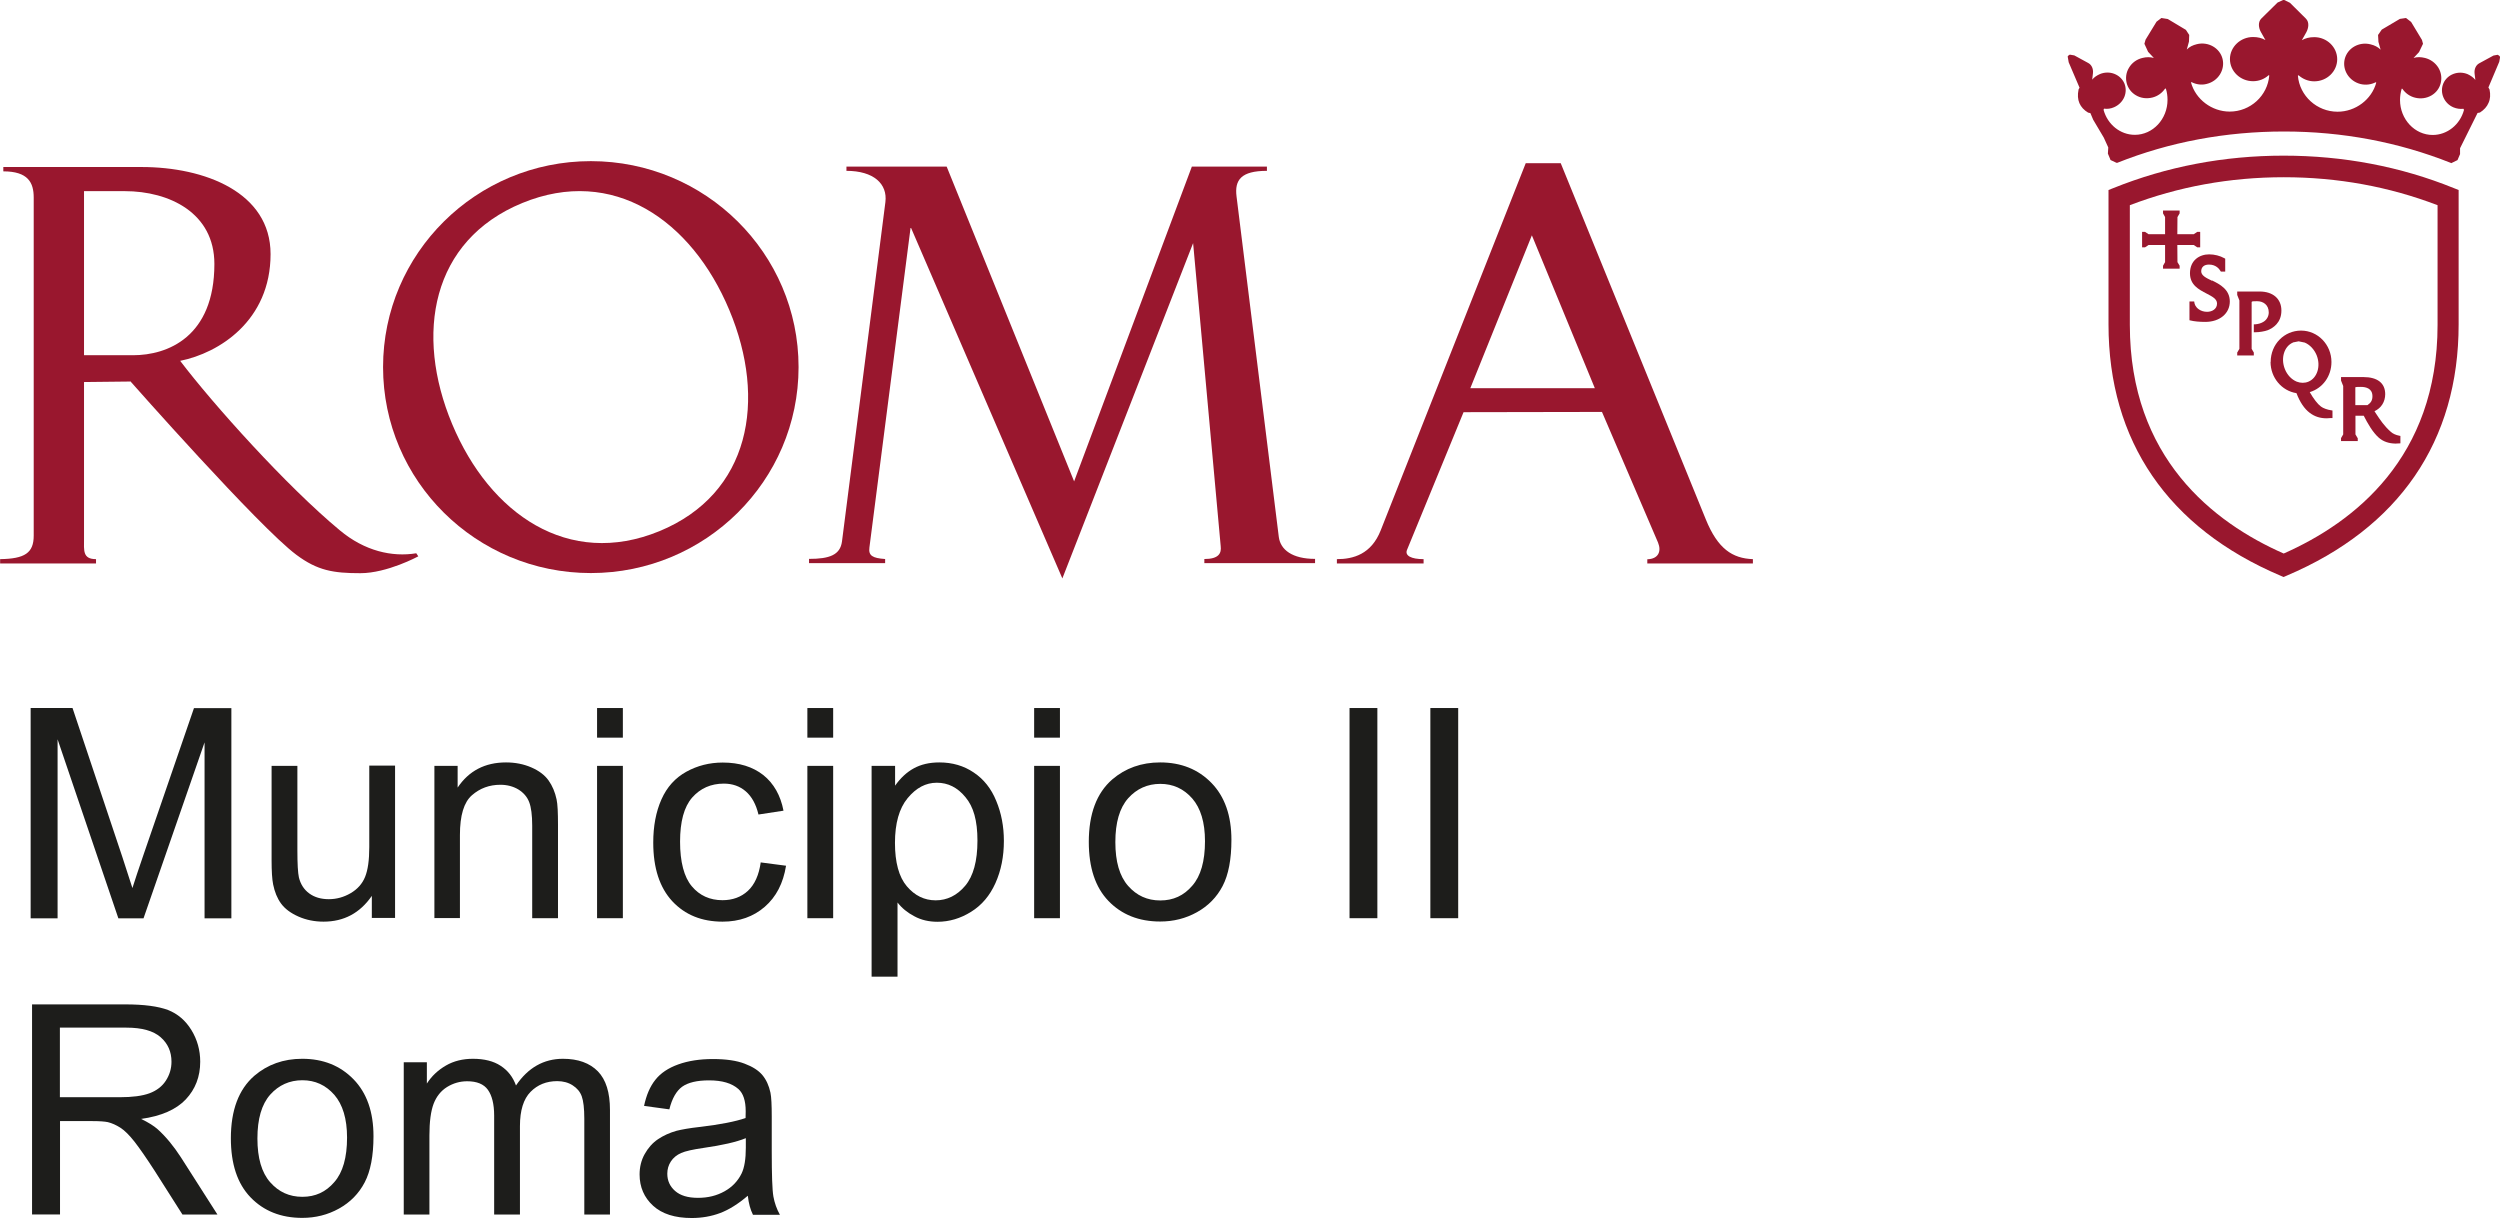
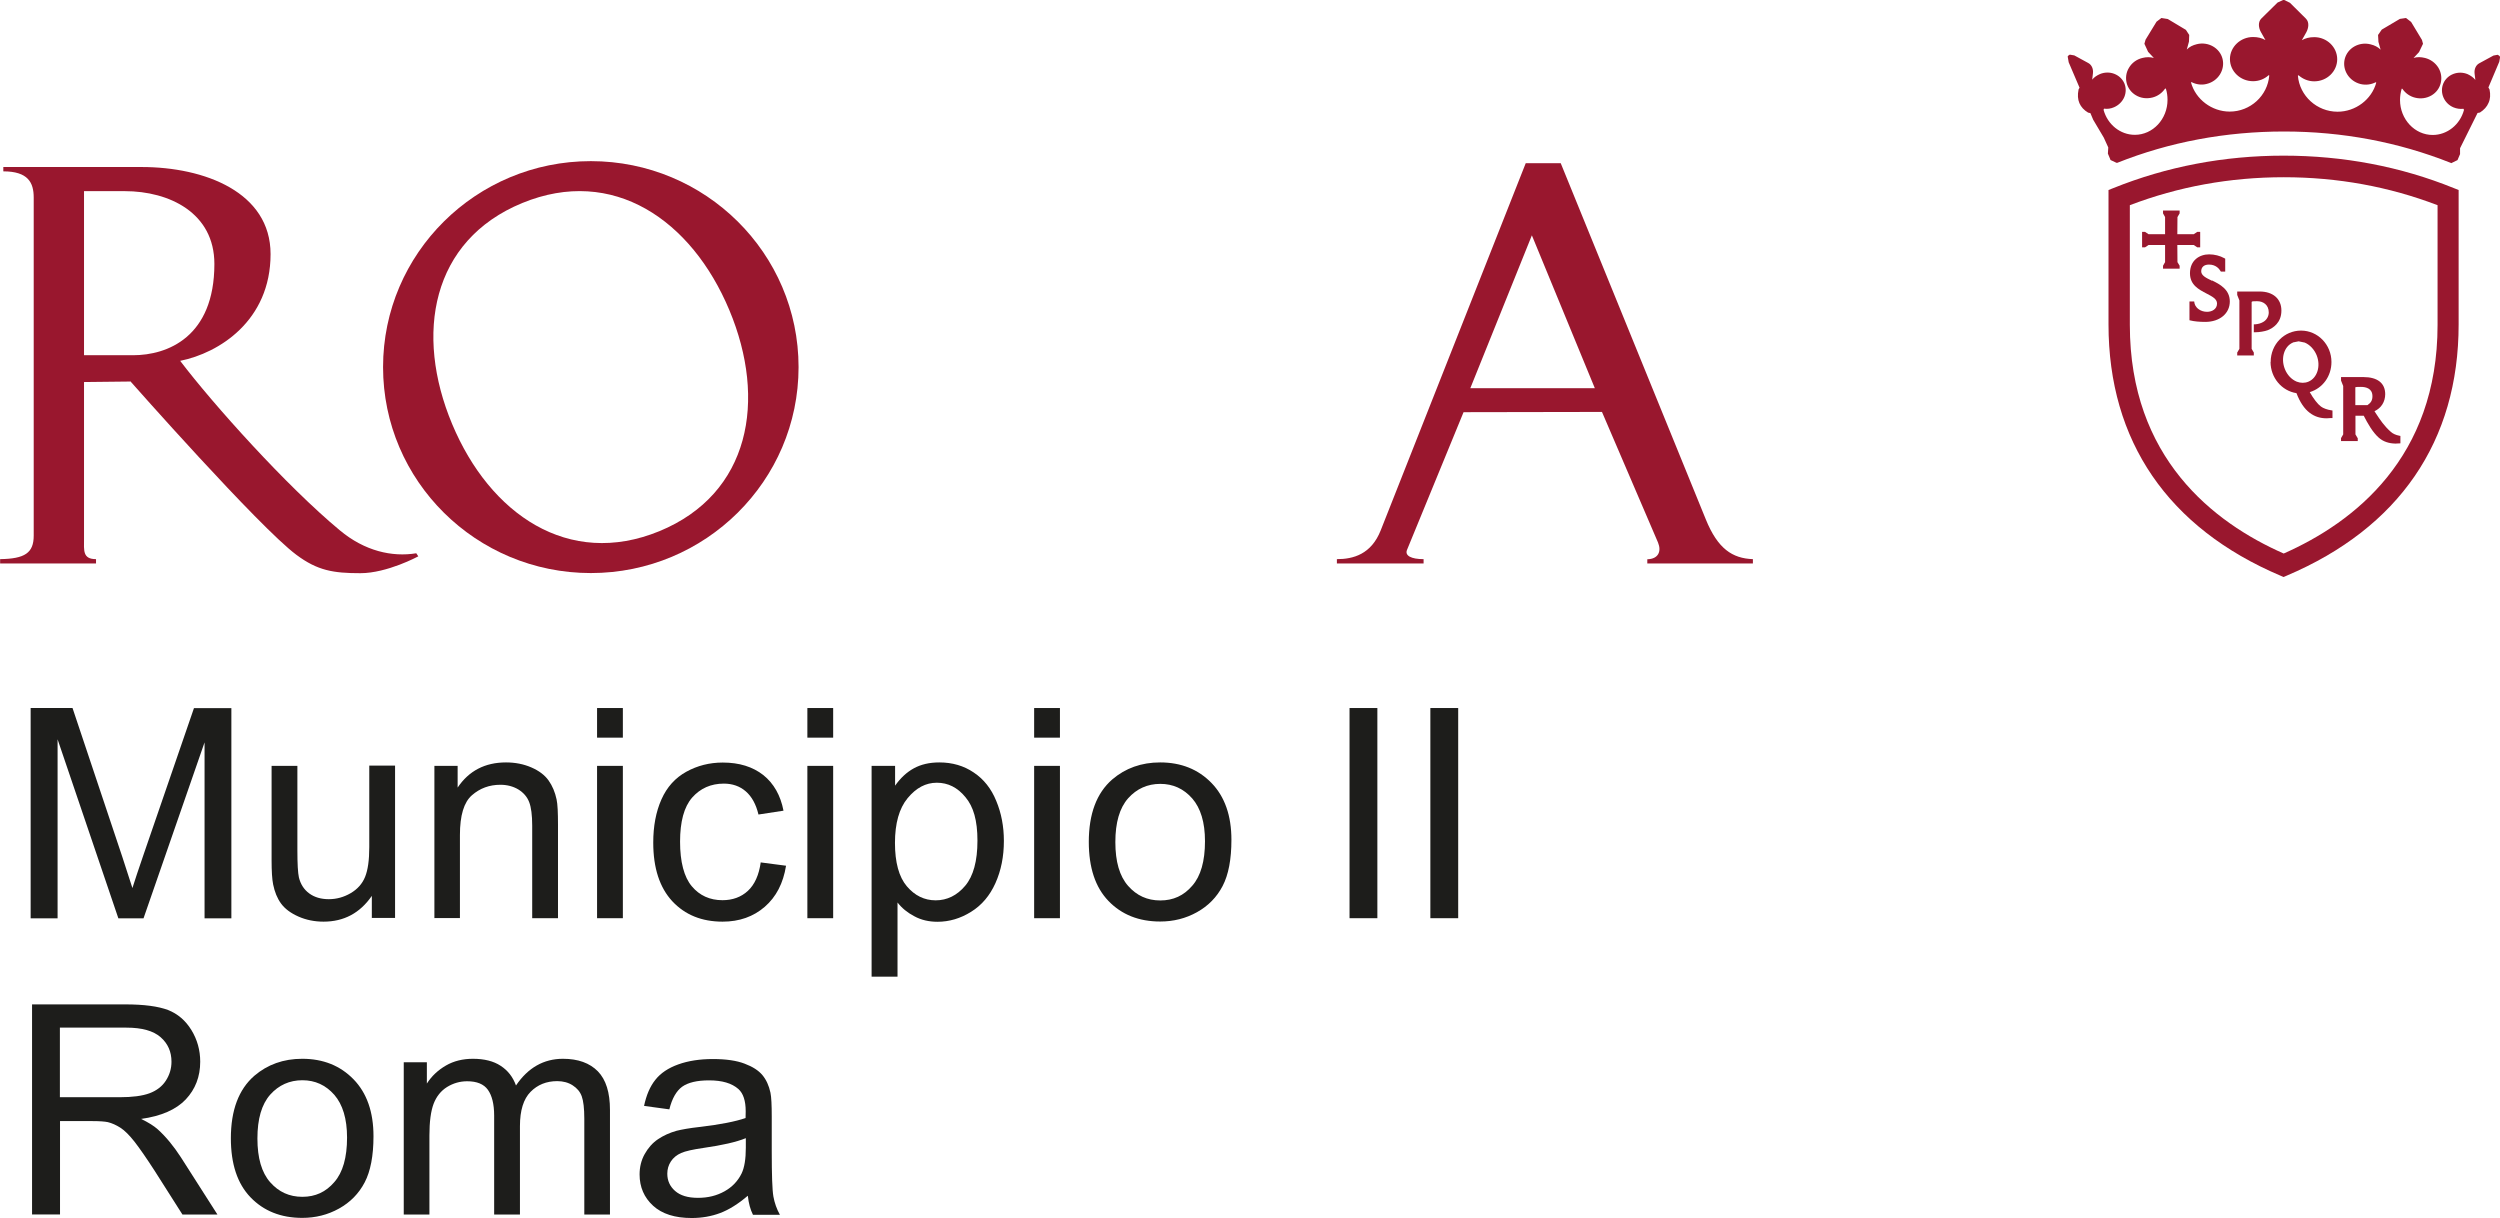
<svg xmlns="http://www.w3.org/2000/svg" id="Livello_2" data-name="Livello 2" viewBox="0 0 195.79 95.39">
  <defs>
    <style> .cls-1 { fill-rule: evenodd; } .cls-1, .cls-2 { fill: #99172e; } .cls-3 { fill: #1d1d1b; } </style>
  </defs>
  <g id="Livello_1-2" data-name="Livello 1">
    <g>
      <path class="cls-2" d="M173.23,21.98l-.03.05.02-.05c-.44-.21-.83-.4-.83-.73s.22-.53.61-.53c.54,0,.8.34.89.49l.04.06h.34v-1.01l-.07-.04c-.34-.19-.77-.3-1.19-.3-.75,0-1.5.46-1.5,1.48,0,.92.69,1.27,1.3,1.59.44.23.82.42.82.78,0,.45-.41.65-.78.65-.24,0-.47-.07-.64-.19-.29-.2-.34-.44-.35-.51l-.02-.11h-.37v1.47l.09.02c.28.07.68.11,1.15.11,1.13,0,1.92-.66,1.92-1.6s-.78-1.35-1.4-1.65" />
      <path class="cls-2" d="M178.67,24.32c0-.92-.66-1.49-1.71-1.49h-1.75v.27l.17.43v3.79l-.17.29v.23h1.3v-.23l-.17-.29v-3.66l.02-.04c.07-.03.19-.03.42-.03.45,0,.9.27.9.88,0,.3-.16.58-.41.73-.17.11-.4.18-.65.2h-.11v.62h.13c.3,0,.72-.07.96-.16.4-.16,1.07-.57,1.07-1.53" />
      <polygon class="cls-2" points="170.52 19.19 171.81 19.19 172.08 19.37 172.31 19.37 172.31 18.16 172.08 18.16 171.81 18.34 170.52 18.34 170.53 17 170.7 16.71 170.7 16.49 169.4 16.49 169.4 16.71 169.56 17 169.56 18.34 168.26 18.34 167.99 18.16 167.76 18.16 167.76 19.37 167.99 19.37 168.26 19.19 169.56 19.19 169.56 20.53 169.4 20.81 169.4 21.04 170.7 21.04 170.7 20.81 170.53 20.53 170.52 19.19" />
      <path class="cls-2" d="M184.64,34.31l-.17-.29v-1.46h.65c.3.59.7,1.3,1.18,1.72.34.3.78.45,1.3.46l.39-.02v-.58l-.1-.02c-.26-.05-.5-.16-.65-.3-.52-.46-.81-.9-1.18-1.46l-.1-.16c.52-.23.84-.73.84-1.33,0-.87-.61-1.34-1.71-1.34h-1.75v.27l.17.43v3.79l-.17.29v.23h1.31v-.23ZM184.46,31.73v-1.4c.09-.03.22-.03.44-.03.41,0,.9.13.9.73,0,.31-.11.51-.39.7h-.94Z" />
      <path class="cls-2" d="M177.82,28.35c0,1.22.87,2.26,2.03,2.44.27.71.62,1.23,1.05,1.55.39.29.81.42,1.32.42h0l.33-.02h.12v-.59l-.11-.02c-.29-.04-.62-.16-.79-.29-.26-.19-.58-.6-.88-1.13,1.02-.31,1.7-1.25,1.7-2.36,0-1.36-1.07-2.46-2.38-2.46s-2.38,1.06-2.38,2.46M179.57,26.82l.45-.09.48.1c.4.17.74.53.93.99.34.85.05,1.78-.64,2.07h0c-.28.12-.61.12-.92,0-.41-.17-.75-.53-.93-.99-.34-.85-.05-1.78.63-2.07" />
      <path class="cls-2" d="M178.85,12.19c-4.69,0-9.17.86-13.34,2.54l-.38.15v10.53c0,9.13,4.66,15.94,13.48,19.68l.23.1.23-.1c8.82-3.74,13.48-10.54,13.48-19.68v-10.53l-.38-.15c-4.17-1.69-8.66-2.54-13.33-2.54M190.9,16.07v9.38c0,10.39-6.53,15.46-12.05,17.9-5.52-2.43-12.05-7.51-12.05-17.9v-9.38c3.79-1.45,7.84-2.19,12.06-2.19s8.25.74,12.04,2.19" />
      <path class="cls-2" d="M195.79,4.44l-.07-.08-.11-.07-.33.06-1.12.61c-.26.14-.4.46-.36.8l.06.5c-.15-.19-.35-.33-.6-.45-.74-.31-1.6.01-1.91.73-.3.72.06,1.56.8,1.87.24.1.51.14.78.11l.04.09c-.31,1.16-1.32,1.96-2.45,1.96-1.41,0-2.56-1.23-2.56-2.74,0-.3.05-.6.13-.88h.05c.24.35.59.6,1,.7.44.11.9.05,1.29-.18.37-.22.62-.56.72-.97.1-.42.03-.85-.2-1.22-.24-.37-.6-.63-1.03-.74-.32-.08-.62-.09-.9,0l.43-.46.31-.65-.08-.3-.85-1.41-.4-.31-.48.07-1.42.84-.29.42.03.54.17.61c-.21-.21-.47-.34-.8-.42-.89-.22-1.79.29-2.01,1.15-.21.86.34,1.73,1.23,1.96.4.1.83.05,1.2-.14l.04.03c-.36,1.33-1.63,2.28-3.03,2.28-1.62,0-2.98-1.24-3.11-2.83l.06-.02c.34.3.77.47,1.22.47,1,0,1.8-.78,1.8-1.73s-.81-1.73-1.8-1.73c-.38,0-.69.08-.97.24l.35-.62c.18-.33.25-.79-.03-1.07l-1.25-1.24-.49-.24-.48.22-1.27,1.25c-.28.28-.22.74-.03,1.07l.35.62c-.28-.16-.59-.24-.97-.24-.99,0-1.81.78-1.81,1.73s.81,1.73,1.81,1.73c.45,0,.88-.16,1.22-.47l.05.02c-.13,1.59-1.48,2.83-3.1,2.83-1.4,0-2.67-.96-3.03-2.28l.04-.03c.37.19.8.25,1.2.14.89-.22,1.44-1.1,1.23-1.96-.21-.85-1.12-1.37-2.01-1.15-.33.08-.59.21-.79.42l.17-.62.02-.52-.26-.4-1.42-.85-.5-.08-.38.29-.86,1.41-.09.32.29.63.45.48c-.28-.08-.58-.08-.9,0-.45.11-.82.38-1.05.77-.22.36-.28.79-.18,1.19.1.4.36.75.72.96.38.23.84.29,1.29.18.41-.1.76-.35,1-.7h.06c.09.28.13.58.13.88,0,1.51-1.15,2.74-2.56,2.74-1.14,0-2.14-.81-2.45-1.96l.04-.09c.27.04.53,0,.78-.11.37-.16.66-.45.81-.81.14-.35.14-.72,0-1.06-.31-.71-1.16-1.04-1.91-.73-.25.11-.46.25-.61.44l.06-.5c.04-.34-.1-.66-.36-.8l-1.1-.6-.35-.06-.09.05-.08.09.08.46.85,1.99-.08.14v.02c-.08.39-.06.75.07,1.05.13.3.36.55.68.74l.18.04.22.52.83,1.4.35.77-.03.48h0s.2.48.2.48v.02s.47.22.47.22h.04s.03,0,.03,0c4.09-1.63,8.48-2.45,13.06-2.45,4.57,0,8.96.83,13.06,2.46l.03.02.49-.24.2-.47v-.46s1.37-2.76,1.37-2.76l.15-.03h.03c.33-.21.56-.47.68-.76.14-.3.16-.65.08-1.05l-.09-.16.85-2.01.08-.44Z" />
-       <path class="cls-2" d="M94.3,44.1h8.69v-.33c-1.78,0-2.71-.71-2.84-1.72l-3.31-26.67c-.16-1.29.36-2,2.38-2v-.33h-5.88l-9.22,24.65-9.98-24.65h-7.85v.33c2.12,0,3.23,1.01,3.05,2.45l-3.4,26.58c-.14,1.05-.97,1.36-2.58,1.36v.33h5.96v-.32c-.99-.07-1.32-.26-1.23-.91l3.23-25.09,11.88,27.52,10.24-26.26,2.16,23.73c.07.56-.15,1.01-1.28,1.01v.33Z" />
      <path class="cls-1" d="M35.41,33.21c-2.95-7.05-1.63-14.38,5.49-17.31,7.11-2.92,13.27,1.33,16.22,8.39,2.95,7.05,1.63,14.38-5.48,17.31-7.12,2.92-13.28-1.34-16.23-8.39M30,28.75c0-8.91,7.29-16.13,16.27-16.13s16.27,7.22,16.27,16.13-7.29,16.13-16.27,16.13-16.27-7.22-16.27-16.13" />
      <path class="cls-1" d="M6.58,27.82v-12.85h3.19c3.49,0,7.02,1.7,7.02,5.7,0,5.73-3.68,7.15-6.37,7.15h-3.84ZM10.2,29.85s10.07,11.41,13.01,13.6c1.66,1.24,2.9,1.44,5.01,1.44s4.54-1.32,4.54-1.32l-.16-.24c-1.89.31-4.04-.17-5.99-1.8-4.17-3.46-9.92-9.87-12.5-13.27,3.04-.61,7.08-3.14,7.08-8.36,0-4.83-5.14-6.82-10.11-6.82H.26v.34c1.94,0,2.38.88,2.38,2.05v26.48c0,1.36-.7,1.81-2.63,1.84v.34s7.51,0,7.51,0v-.34c-1.06,0-.94-.69-.94-1.58v-12.29l3.62-.04Z" />
      <path class="cls-1" d="M124.9,30.4h-9.75s4.82-11.97,4.82-11.97l4.93,11.97ZM125.46,32.26l4.39,10.23c.29.71.01,1.29-.84,1.31v.33h8.27v-.34c-1.6-.06-2.75-.8-3.69-3.12l-11.36-27.89h-2.74l-11.36,28.76c-.74,1.87-2.15,2.25-3.43,2.25v.34s6.79,0,6.79,0v-.34c-.97,0-1.48-.27-1.3-.72l4.43-10.79,10.84-.02Z" />
    </g>
    <g>
      <path class="cls-3" d="M2.4,71.91v-16.46h3.28l3.9,11.66c.36,1.09.62,1.9.79,2.44.19-.6.48-1.48.88-2.64l3.94-11.45h2.93v16.46h-2.1v-13.78l-4.78,13.78h-1.97l-4.76-14.02v14.02h-2.1Z" />
      <path class="cls-3" d="M29.12,71.91v-1.75c-.93,1.35-2.19,2.02-3.78,2.02-.7,0-1.36-.13-1.97-.4-.61-.27-1.06-.61-1.36-1.02-.3-.41-.5-.91-.62-1.5-.08-.4-.12-1.03-.12-1.89v-7.39h2.02v6.61c0,1.06.04,1.77.12,2.13.13.53.4.95.81,1.25.41.3.92.45,1.53.45s1.18-.16,1.71-.47c.53-.31.91-.73,1.13-1.27.22-.54.33-1.31.33-2.33v-6.39h2.02v11.93h-1.81Z" />
      <path class="cls-3" d="M34.02,71.91v-11.93h1.82v1.7c.88-1.31,2.14-1.97,3.79-1.97.72,0,1.38.13,1.98.39.6.26,1.05.6,1.35,1.02.3.42.51.92.63,1.49.08.37.11,1.03.11,1.97v7.33h-2.02v-7.25c0-.82-.08-1.44-.24-1.85-.16-.41-.44-.73-.84-.98-.4-.24-.87-.37-1.41-.37-.86,0-1.6.27-2.23.82s-.94,1.58-.94,3.11v6.51h-2.02Z" />
      <path class="cls-3" d="M46.76,57.77v-2.32h2.02v2.32h-2.02ZM46.76,71.91v-11.93h2.02v11.93h-2.02Z" />
      <path class="cls-3" d="M59.57,67.54l1.99.26c-.22,1.37-.77,2.44-1.67,3.22-.89.77-1.99,1.16-3.3,1.16-1.63,0-2.94-.53-3.94-1.6-.99-1.07-1.49-2.6-1.49-4.59,0-1.29.21-2.41.64-3.38.43-.97,1.08-1.69,1.95-2.17.87-.48,1.82-.72,2.85-.72,1.3,0,2.35.33,3.18.98.82.66,1.35,1.59,1.58,2.79l-1.96.3c-.19-.8-.52-1.4-.99-1.81s-1.05-.61-1.72-.61c-1.02,0-1.84.37-2.48,1.09-.64.73-.95,1.89-.95,3.46s.31,2.77.92,3.49c.61.73,1.42,1.09,2.4,1.09.79,0,1.46-.24,1.99-.73.53-.49.87-1.24,1.01-2.25Z" />
      <path class="cls-3" d="M63.23,57.77v-2.32h2.02v2.32h-2.02ZM63.23,71.91v-11.93h2.02v11.93h-2.02Z" />
      <path class="cls-3" d="M68.26,76.48v-16.5h1.84v1.55c.43-.61.92-1.06,1.47-1.36.55-.3,1.21-.46,1.99-.46,1.02,0,1.92.26,2.7.79.78.52,1.37,1.26,1.76,2.22.4.96.6,2,.6,3.14,0,1.22-.22,2.32-.66,3.3-.44.98-1.07,1.73-1.91,2.25-.83.52-1.71.78-2.63.78-.67,0-1.28-.14-1.81-.43-.54-.28-.98-.64-1.32-1.08v5.81h-2.02ZM70.09,66.01c0,1.53.31,2.67.93,3.4.62.73,1.37,1.1,2.26,1.1s1.67-.38,2.31-1.14c.64-.76.96-1.94.96-3.53s-.31-2.66-.94-3.41c-.62-.76-1.37-1.13-2.24-1.13s-1.62.4-2.29,1.21c-.66.8-.99,1.97-.99,3.51Z" />
      <path class="cls-3" d="M80.99,57.77v-2.32h2.02v2.32h-2.02ZM80.99,71.91v-11.93h2.02v11.93h-2.02Z" />
      <path class="cls-3" d="M85.27,65.95c0-2.21.61-3.84,1.84-4.91,1.03-.88,2.28-1.33,3.75-1.33,1.64,0,2.98.54,4.02,1.61,1.04,1.07,1.56,2.56,1.56,4.45,0,1.53-.23,2.74-.69,3.62-.46.88-1.13,1.56-2.01,2.05s-1.84.73-2.88.73c-1.67,0-3.02-.54-4.05-1.61s-1.54-2.61-1.54-4.63ZM87.35,65.95c0,1.53.33,2.67,1,3.43.67.76,1.5,1.14,2.52,1.14s1.84-.38,2.5-1.15c.67-.76,1-1.93,1-3.49,0-1.48-.34-2.59-1-3.35-.67-.76-1.5-1.14-2.5-1.14s-1.85.38-2.52,1.13c-.67.76-1,1.9-1,3.43Z" />
      <path class="cls-3" d="M105.69,71.91v-16.46h2.18v16.46h-2.18Z" />
      <path class="cls-3" d="M112.02,71.91v-16.46h2.18v16.46h-2.18Z" />
    </g>
    <g>
      <path class="cls-3" d="M2.51,95.12v-16.46h7.3c1.47,0,2.58.15,3.35.44.76.3,1.37.82,1.83,1.57.46.75.69,1.58.69,2.48,0,1.17-.38,2.15-1.13,2.95-.76.8-1.92,1.31-3.5,1.53.58.28,1.01.55,1.31.82.64.58,1.24,1.31,1.81,2.19l2.86,4.48h-2.74l-2.18-3.43c-.64-.99-1.16-1.74-1.57-2.27-.41-.52-.78-.89-1.11-1.1-.33-.21-.66-.36-.99-.44-.25-.05-.65-.08-1.21-.08h-2.53v7.31h-2.18ZM4.69,85.93h4.68c1,0,1.77-.1,2.34-.31.56-.21.99-.54,1.28-.99.29-.45.44-.94.44-1.48,0-.78-.28-1.42-.85-1.92-.57-.5-1.46-.75-2.68-.75h-5.21v5.45Z" />
      <path class="cls-3" d="M18.08,89.16c0-2.21.61-3.84,1.84-4.91,1.03-.88,2.28-1.33,3.75-1.33,1.64,0,2.98.54,4.02,1.61,1.04,1.07,1.56,2.56,1.56,4.45,0,1.53-.23,2.74-.69,3.62-.46.88-1.13,1.56-2.01,2.05-.88.49-1.84.73-2.88.73-1.67,0-3.02-.54-4.05-1.61-1.03-1.07-1.54-2.61-1.54-4.63ZM20.16,89.16c0,1.53.33,2.67,1,3.43.67.76,1.5,1.14,2.52,1.14s1.84-.38,2.5-1.15c.67-.76,1-1.93,1-3.49,0-1.47-.34-2.59-1-3.35-.67-.76-1.5-1.14-2.5-1.14s-1.85.38-2.52,1.13c-.67.76-1,1.9-1,3.43Z" />
      <path class="cls-3" d="M31.62,95.12v-11.93h1.81v1.67c.37-.58.87-1.05,1.49-1.41.62-.36,1.33-.53,2.12-.53.88,0,1.61.18,2.17.55.57.37.96.88,1.2,1.54.94-1.39,2.17-2.09,3.68-2.09,1.18,0,2.09.33,2.73.98.64.66.95,1.66.95,3.03v8.19h-2.01v-7.51c0-.81-.07-1.39-.2-1.75-.13-.36-.37-.64-.71-.86-.34-.22-.75-.33-1.21-.33-.84,0-1.54.28-2.09.84-.55.56-.83,1.45-.83,2.68v6.93h-2.02v-7.75c0-.9-.17-1.57-.49-2.02s-.87-.67-1.62-.67c-.57,0-1.09.15-1.58.45-.48.3-.83.74-1.05,1.31-.22.58-.33,1.41-.33,2.49v6.19h-2.02Z" />
      <path class="cls-3" d="M58.56,93.65c-.75.64-1.47,1.09-2.16,1.35-.69.26-1.44.39-2.23.39-1.31,0-2.32-.32-3.02-.96-.7-.64-1.06-1.46-1.06-2.45,0-.58.13-1.12.4-1.6.27-.48.61-.87,1.04-1.16.43-.29.92-.51,1.45-.66.4-.1,1-.21,1.8-.3,1.63-.19,2.83-.43,3.61-.7,0-.28.01-.45.01-.53,0-.82-.19-1.4-.57-1.74-.52-.46-1.28-.68-2.3-.68-.95,0-1.65.17-2.11.5-.45.33-.79.92-1,1.77l-1.98-.27c.18-.85.47-1.53.89-2.05.41-.52,1.01-.92,1.79-1.2.78-.28,1.68-.42,2.71-.42s1.85.12,2.48.36c.64.24,1.1.54,1.4.9.3.36.51.82.63,1.38.07.34.1.97.1,1.86v2.7c0,1.88.04,3.07.13,3.57.09.5.26.98.51,1.43h-2.11c-.21-.42-.34-.91-.4-1.47ZM58.4,89.14c-.73.3-1.84.55-3.3.76-.83.12-1.42.25-1.76.4-.34.15-.61.37-.8.66-.19.29-.28.61-.28.96,0,.54.2.99.61,1.35s1,.54,1.79.54,1.47-.17,2.08-.51c.61-.34,1.05-.81,1.34-1.4.22-.46.33-1.13.33-2.02v-.74Z" />
    </g>
  </g>
</svg>